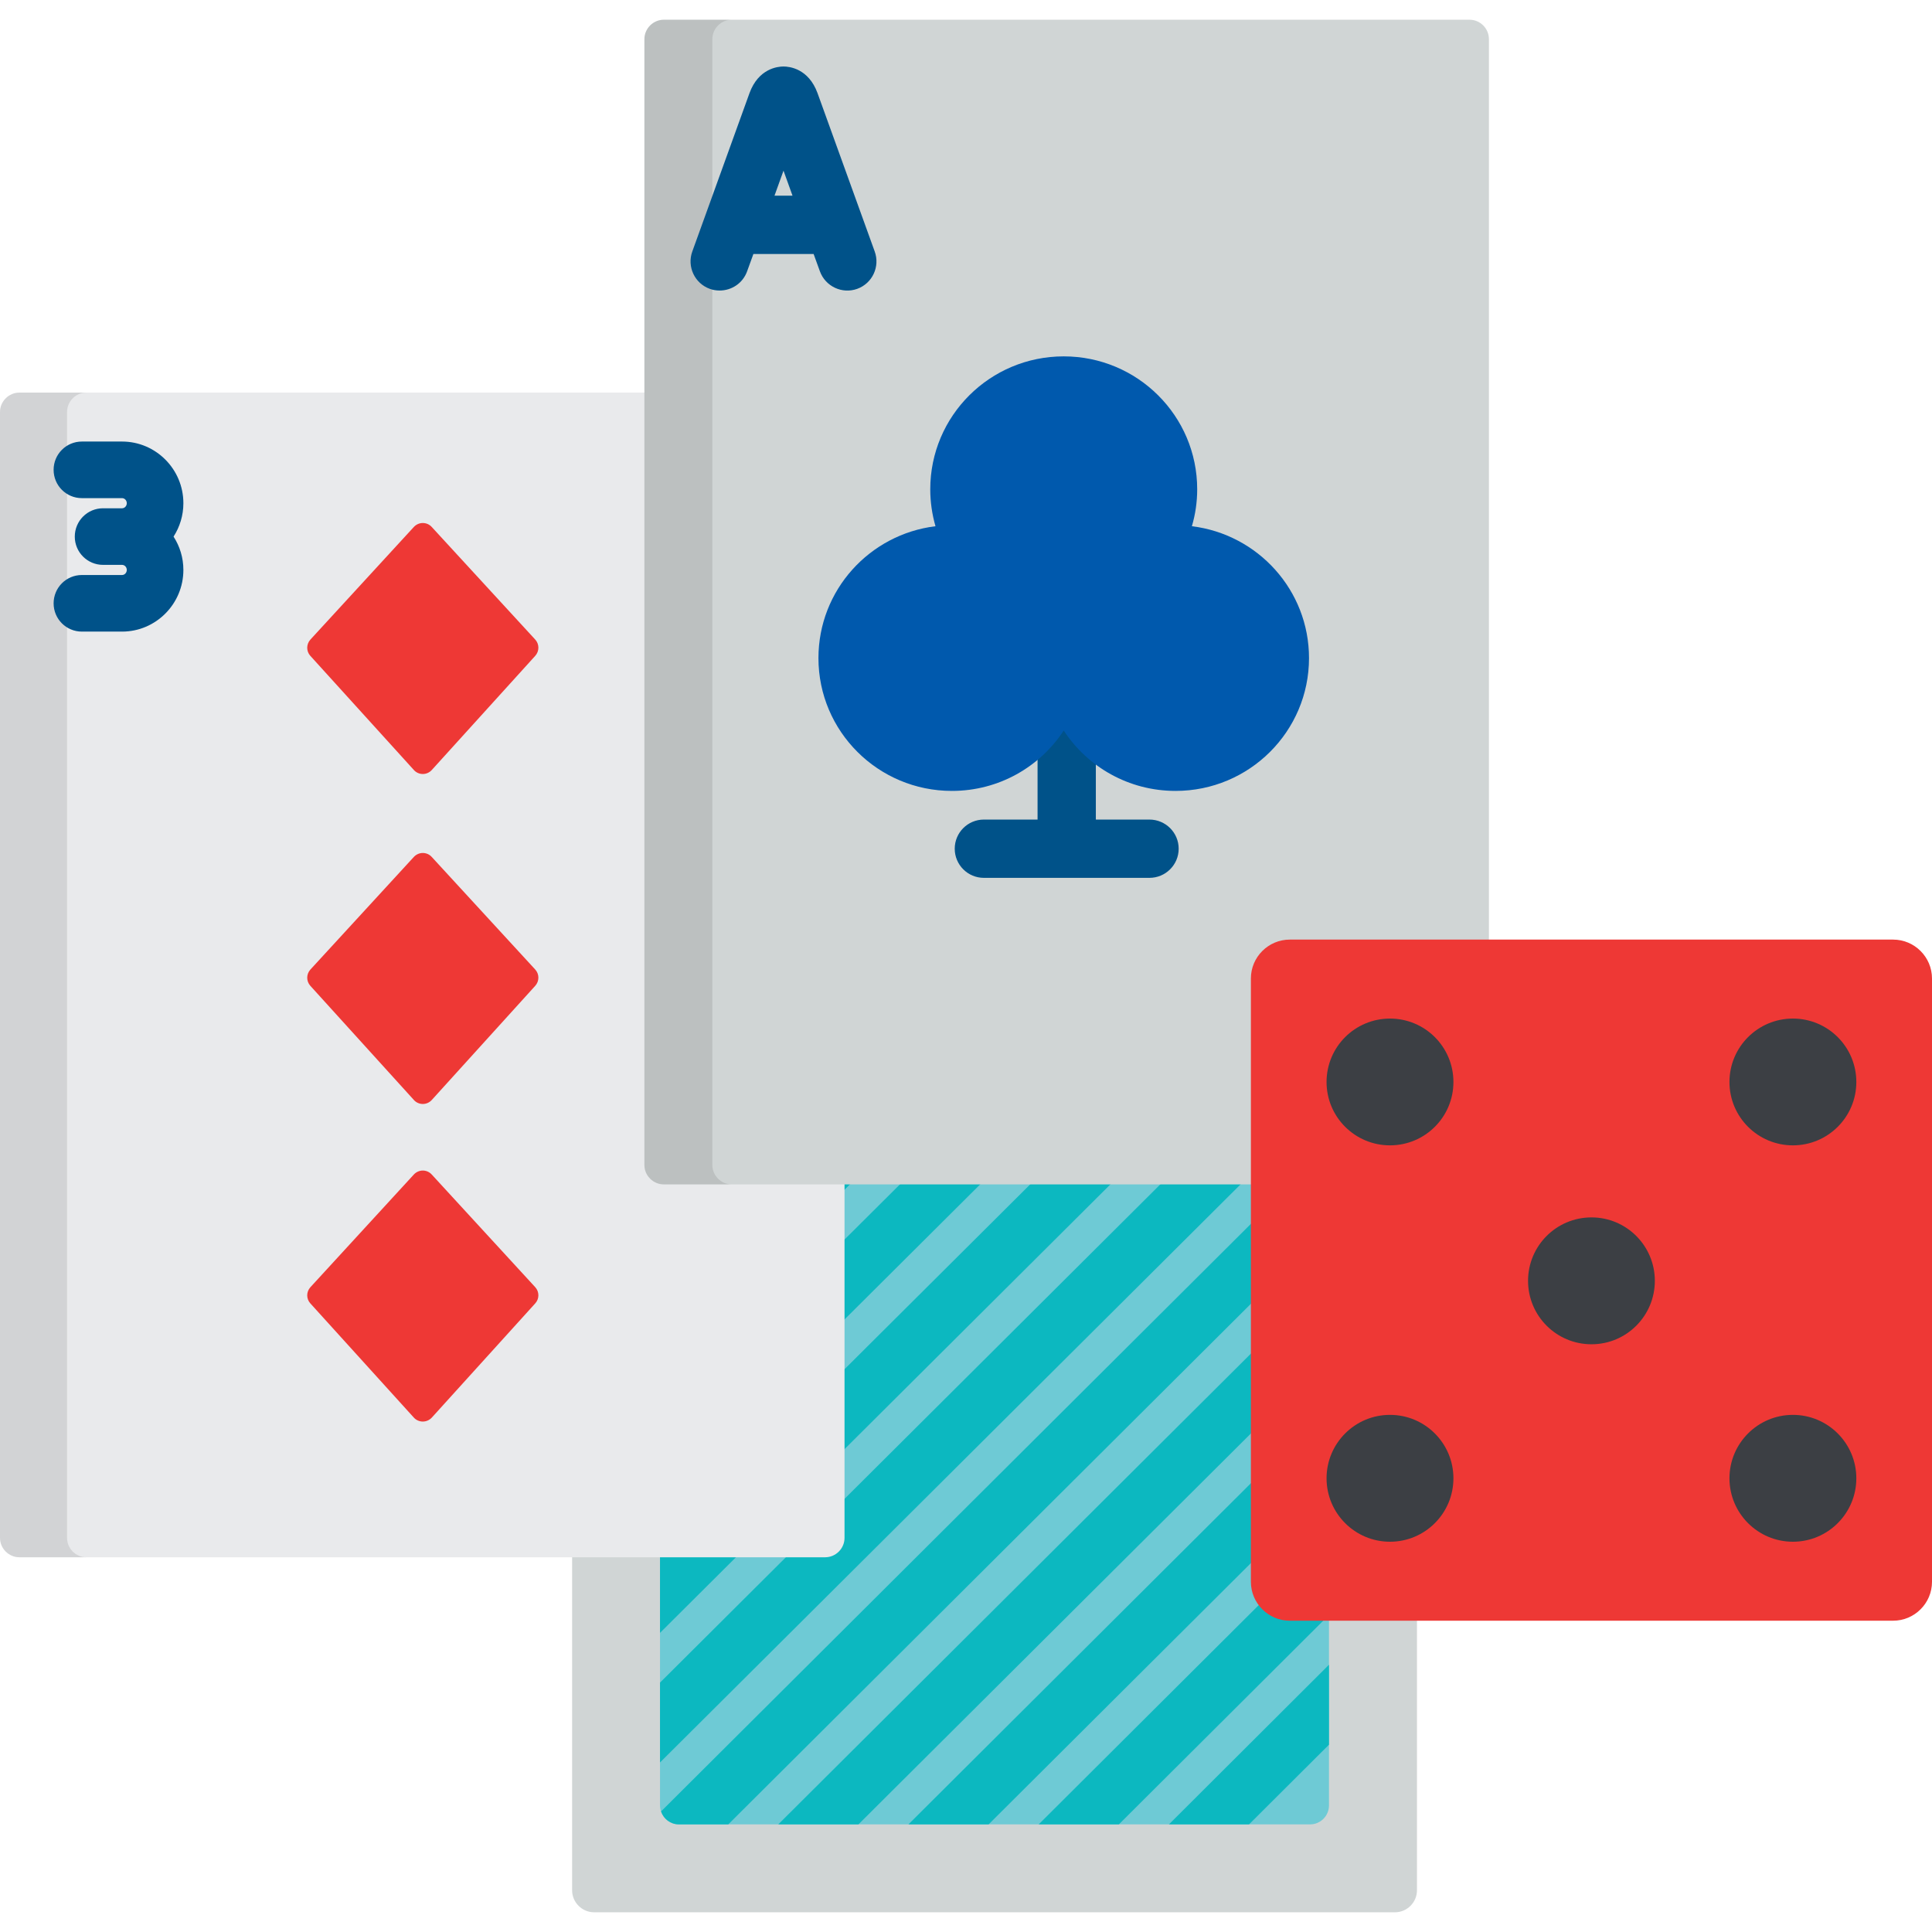
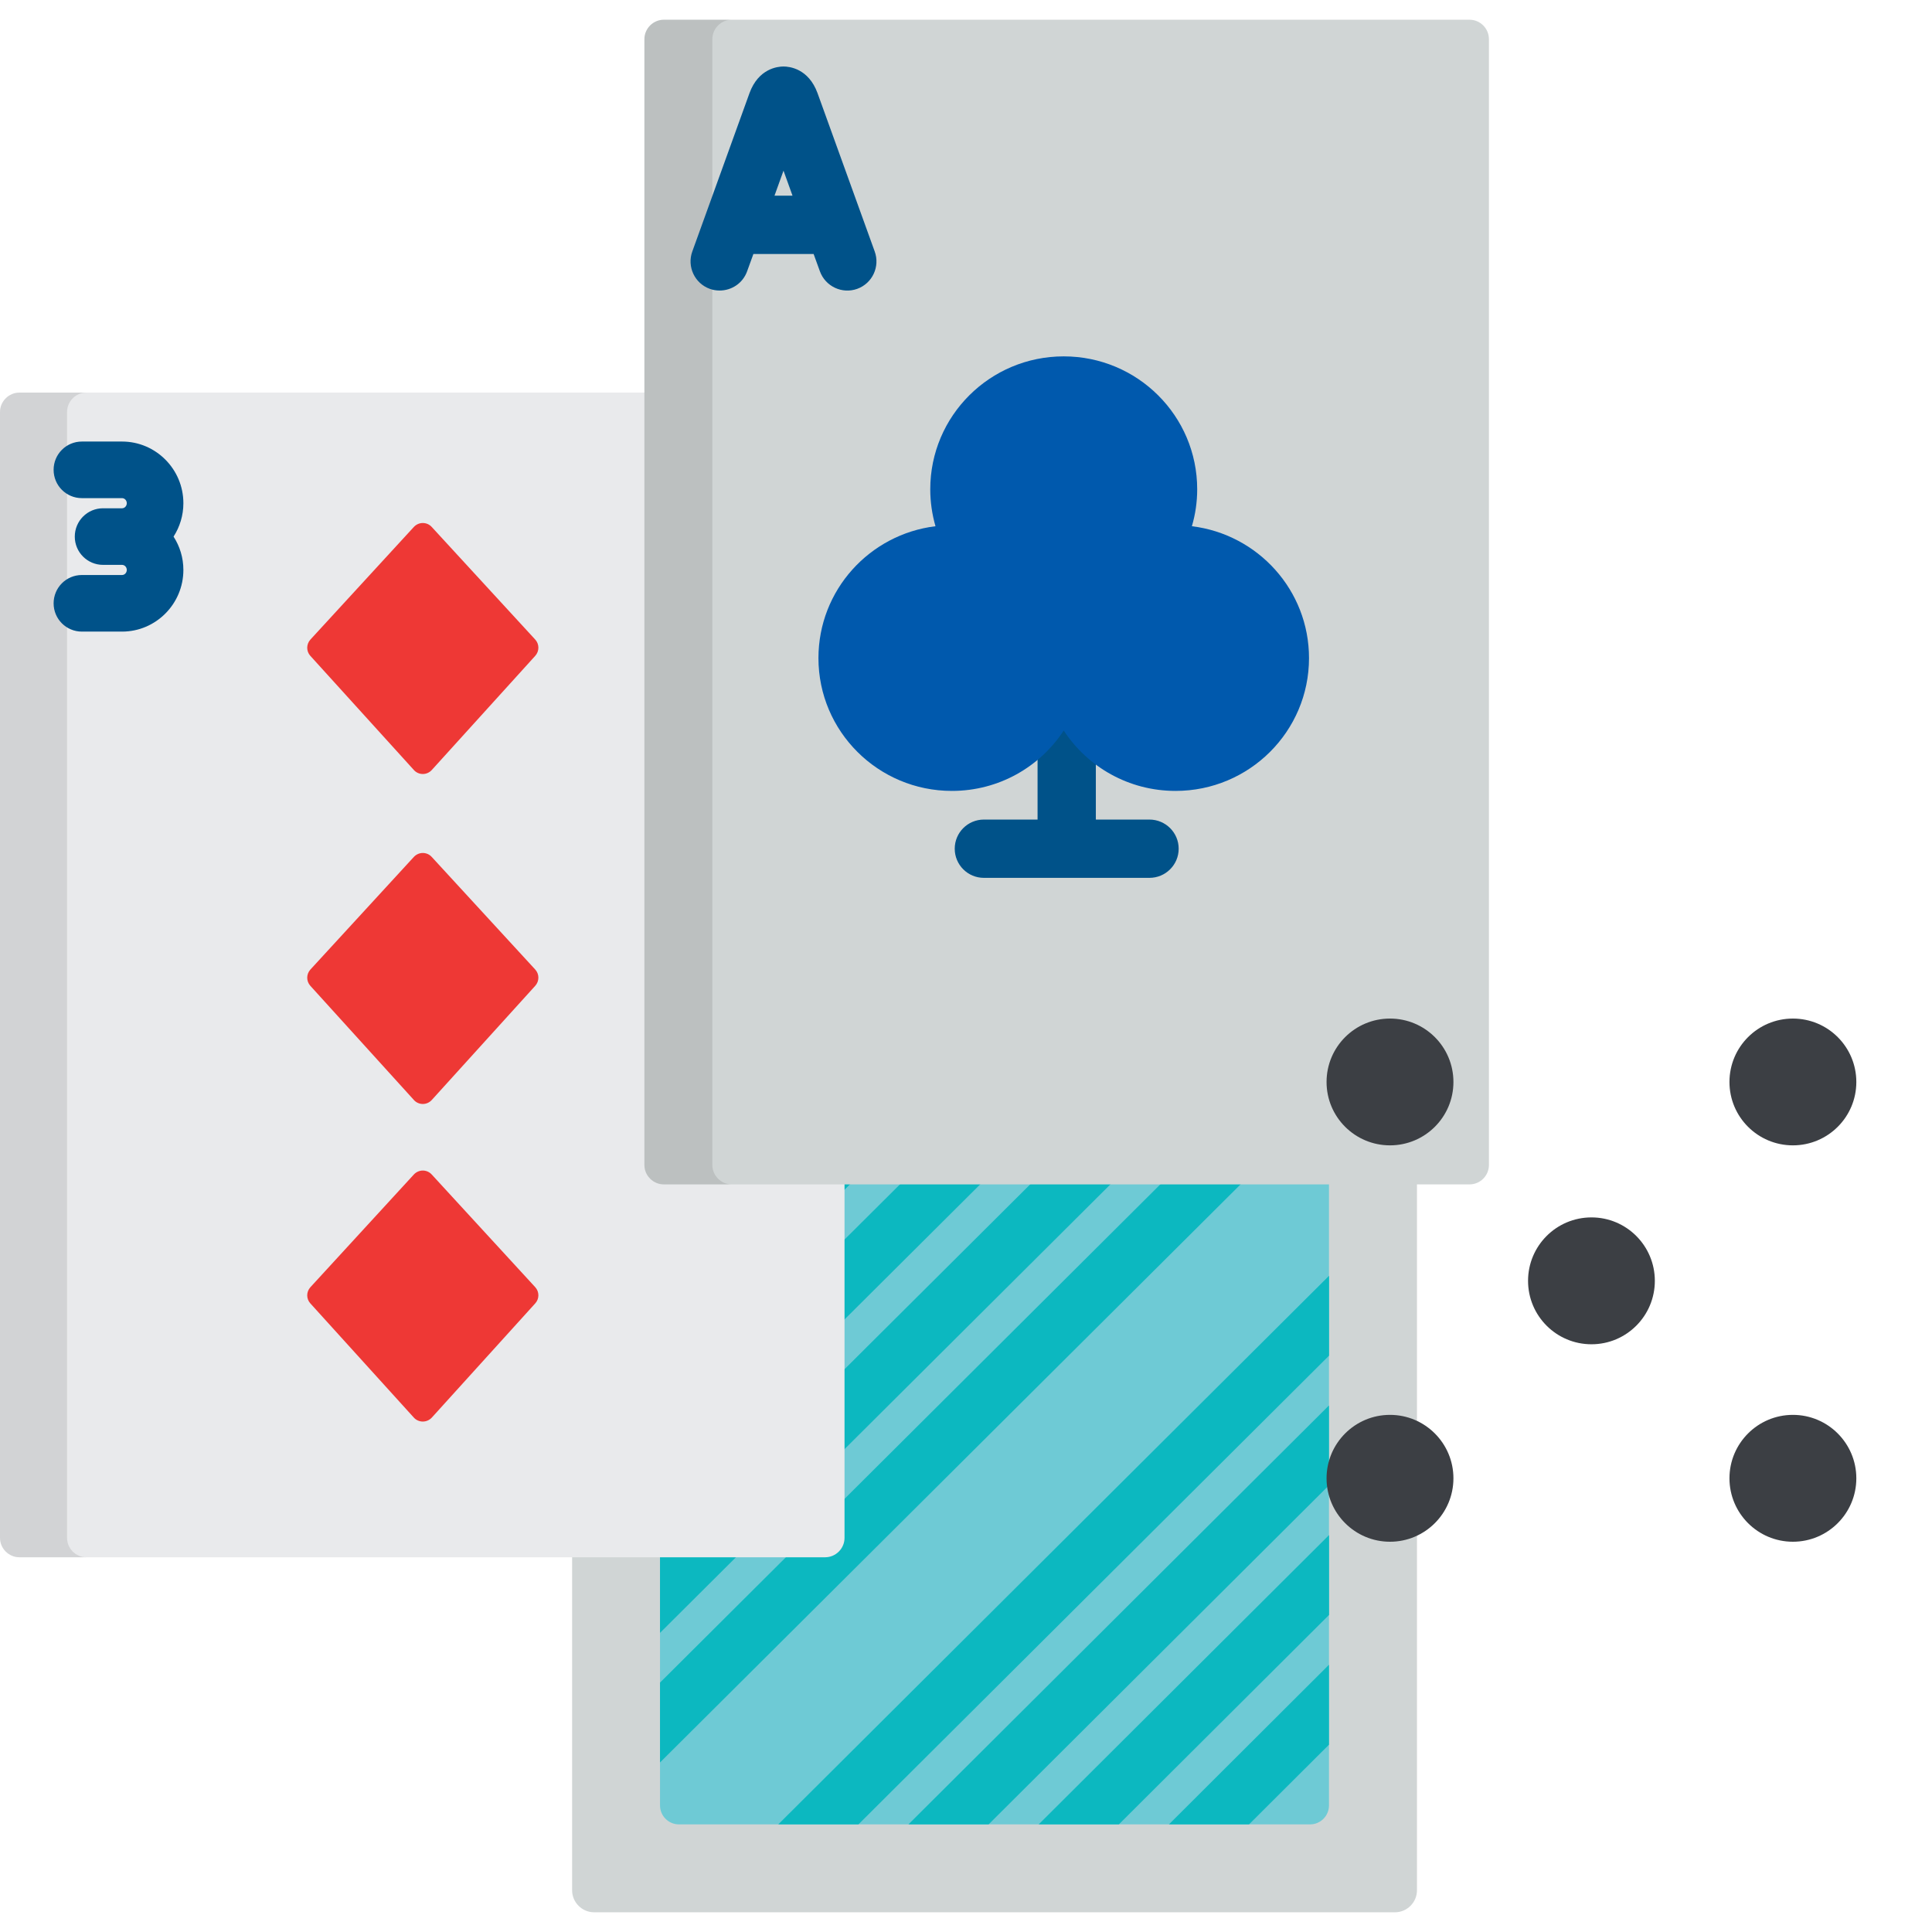
<svg xmlns="http://www.w3.org/2000/svg" width="24" height="24" viewBox="0 0 24 24" fill="none">
  <g clip-path="url(#clip0_3013_460)">
    <path d="M17.602 23.482C17.602 23.632 17.479 23.755 17.329 23.755H7.38C7.23 23.755 7.107 23.632 7.107 23.482V9.555C7.107 9.405 7.23 9.282 7.38 9.282H17.329C17.479 9.282 17.602 9.405 17.602 9.555V23.482Z" fill="#D0D5D5" />
    <path d="M8.433 22.663C8.304 22.663 8.199 22.557 8.199 22.428V10.608C8.199 10.479 8.304 10.374 8.433 10.374H16.275C16.404 10.374 16.509 10.479 16.509 10.608V22.428C16.509 22.557 16.404 22.663 16.275 22.663H8.433V22.663Z" fill="#6ECAD5" />
-     <path d="M9.066 10.374L8.199 11.238V12.23L10.062 10.374H9.066Z" fill="#0CB8C0" />
+     <path d="M9.066 10.374V12.23L10.062 10.374H9.066Z" fill="#0CB8C0" />
    <path d="M10.683 10.374L8.199 12.849V13.841L11.679 10.374H10.683Z" fill="#0CB8C0" />
    <path d="M12.301 10.374L8.199 14.459V15.452L13.297 10.374H12.301Z" fill="#0CB8C0" />
    <path d="M13.918 10.374L8.199 16.07V17.062L14.915 10.374H13.918Z" fill="#0CB8C0" />
    <path d="M16.451 10.456C16.408 10.406 16.346 10.374 16.275 10.374H15.537L8.199 17.68V18.669C8.209 18.661 8.219 18.652 8.229 18.643L16.451 10.456Z" fill="#0CB8C0" />
    <path d="M16.486 11.04L8.199 19.291V20.284L16.509 12.009V11.019C16.502 11.026 16.494 11.033 16.486 11.04Z" fill="#0CB8C0" />
    <path d="M8.199 21.894L16.509 13.619V12.626L8.199 20.902V21.894Z" fill="#0CB8C0" />
-     <path d="M8.433 22.663H9.047L16.51 15.229V14.236L8.212 22.502C8.243 22.595 8.33 22.663 8.433 22.663Z" fill="#0CB8C0" />
    <path d="M10.664 22.663L16.51 16.84V15.848L9.668 22.663H10.664Z" fill="#0CB8C0" />
    <path d="M12.281 22.663L16.509 18.451V17.459L11.285 22.663H12.281Z" fill="#0CB8C0" />
    <path d="M13.899 22.663L16.51 20.061V19.069L12.903 22.663H13.899Z" fill="#0CB8C0" />
    <path d="M15.516 22.663L16.509 21.673V20.68L14.521 22.663H15.516Z" fill="#0CB8C0" />
    <path d="M10.491 19.104C10.491 19.236 10.383 19.345 10.25 19.345H0.241C0.109 19.345 0 19.236 0 19.104V5.118C0 4.986 0.109 4.877 0.241 4.877H10.25C10.383 4.877 10.491 4.986 10.491 5.118V19.104Z" fill="#E9EAEC" />
    <path opacity="0.1" d="M0.833 19.104V5.118C0.833 4.986 0.941 4.877 1.074 4.877H0.241C0.109 4.877 0 4.986 0 5.118V19.104C0 19.236 0.109 19.345 0.241 19.345H1.074C0.941 19.345 0.833 19.236 0.833 19.104Z" fill="black" />
    <path d="M5.252 9.615C5.21 9.615 5.169 9.597 5.141 9.565L3.855 8.147C3.803 8.09 3.804 8.002 3.856 7.945L5.141 6.546C5.17 6.515 5.21 6.497 5.252 6.497C5.295 6.497 5.335 6.515 5.363 6.546L6.649 7.945C6.701 8.002 6.701 8.089 6.649 8.147L5.364 9.565C5.335 9.597 5.295 9.615 5.252 9.615Z" fill="#EE3835" />
    <path d="M5.252 13.714C5.21 13.714 5.169 13.696 5.141 13.664L3.855 12.246C3.803 12.188 3.804 12.101 3.856 12.044L5.141 10.645C5.17 10.614 5.21 10.596 5.252 10.596C5.295 10.596 5.335 10.614 5.363 10.645L6.649 12.044C6.701 12.101 6.701 12.188 6.649 12.246L5.364 13.664C5.335 13.696 5.295 13.714 5.252 13.714Z" fill="#EE3835" />
    <path d="M5.252 17.659C5.21 17.659 5.169 17.641 5.141 17.61L3.855 16.191C3.803 16.134 3.804 16.047 3.856 15.99L5.141 14.59C5.17 14.559 5.21 14.541 5.252 14.541C5.295 14.541 5.335 14.559 5.363 14.59L6.649 15.99C6.701 16.047 6.701 16.134 6.649 16.191L5.364 17.61C5.335 17.641 5.295 17.659 5.252 17.659Z" fill="#EE3835" />
    <path d="M2.278 6.251C2.278 5.829 1.936 5.485 1.516 5.485H1.017C0.823 5.485 0.666 5.642 0.666 5.836C0.666 6.031 0.823 6.188 1.017 6.188H1.516C1.548 6.188 1.575 6.216 1.575 6.251C1.575 6.286 1.548 6.314 1.516 6.314H1.28C1.086 6.314 0.929 6.471 0.929 6.666C0.929 6.86 1.086 7.017 1.28 7.017H1.516C1.548 7.017 1.575 7.045 1.575 7.08C1.575 7.115 1.548 7.143 1.516 7.143H1.017C0.823 7.143 0.666 7.3 0.666 7.495C0.666 7.689 0.823 7.846 1.017 7.846H1.516C1.936 7.846 2.278 7.502 2.278 7.08C2.278 6.927 2.233 6.785 2.156 6.666C2.233 6.546 2.278 6.404 2.278 6.251Z" fill="#005289" />
    <path d="M18.496 14.472C18.496 14.604 18.388 14.713 18.255 14.713H8.247C8.114 14.713 8.005 14.604 8.005 14.472V0.487C8.005 0.354 8.114 0.245 8.247 0.245H18.255C18.388 0.245 18.496 0.354 18.496 0.487V14.472Z" fill="#D0D5D5" />
    <path opacity="0.1" d="M8.849 14.472V0.487C8.849 0.354 8.958 0.245 9.09 0.245H8.247C8.114 0.245 8.005 0.354 8.005 0.487V14.472C8.005 14.604 8.114 14.713 8.247 14.713H9.09C8.958 14.713 8.849 14.604 8.849 14.472Z" fill="black" />
    <path d="M14.279 10.181H13.613V9.036C13.613 8.836 13.451 8.673 13.251 8.673C13.051 8.673 12.889 8.836 12.889 9.036V10.181H12.222C12.022 10.181 11.86 10.343 11.86 10.543C11.86 10.743 12.022 10.905 12.222 10.905H14.279C14.479 10.905 14.642 10.743 14.642 10.543C14.642 10.343 14.479 10.181 14.279 10.181Z" fill="#005289" />
    <path d="M10.866 3.124L10.156 1.158C10.044 0.85 9.804 0.826 9.733 0.826C9.662 0.826 9.422 0.85 9.31 1.158L8.6 3.124C8.532 3.312 8.629 3.52 8.817 3.588C8.858 3.603 8.9 3.609 8.94 3.609C9.089 3.609 9.228 3.518 9.281 3.37L9.359 3.155H10.107L10.185 3.37C10.253 3.558 10.461 3.656 10.649 3.588C10.837 3.52 10.934 3.312 10.866 3.124ZM9.621 2.431L9.733 2.12L9.845 2.431H9.621Z" fill="#005289" />
-     <path d="M16.022 20.133C15.756 20.133 15.539 19.916 15.539 19.65V12.155C15.539 11.889 15.756 11.672 16.022 11.672H23.517C23.783 11.672 24 11.889 24 12.155L24 19.65C24 19.916 23.783 20.133 23.517 20.133H16.022Z" fill="#EE3835" />
    <path d="M22.272 14.228C22.707 14.228 23.06 13.876 23.06 13.441C23.06 13.005 22.707 12.653 22.272 12.653C21.837 12.653 21.484 13.005 21.484 13.441C21.484 13.876 21.837 14.228 22.272 14.228Z" fill="#3C3F44" />
    <path d="M19.77 16.699C20.205 16.699 20.557 16.346 20.557 15.911C20.557 15.476 20.205 15.123 19.77 15.123C19.334 15.123 18.982 15.476 18.982 15.911C18.982 16.346 19.334 16.699 19.77 16.699Z" fill="#3C3F44" />
    <path d="M17.267 14.228C17.702 14.228 18.055 13.876 18.055 13.441C18.055 13.005 17.702 12.653 17.267 12.653C16.832 12.653 16.479 13.005 16.479 13.441C16.479 13.876 16.832 14.228 17.267 14.228Z" fill="#3C3F44" />
    <path d="M22.272 19.152C22.707 19.152 23.06 18.799 23.06 18.364C23.06 17.929 22.707 17.576 22.272 17.576C21.837 17.576 21.484 17.929 21.484 18.364C21.484 18.799 21.837 19.152 22.272 19.152Z" fill="#3C3F44" />
    <path d="M17.267 19.152C17.702 19.152 18.055 18.799 18.055 18.364C18.055 17.929 17.702 17.576 17.267 17.576C16.832 17.576 16.479 17.929 16.479 18.364C16.479 18.799 16.832 19.152 17.267 19.152Z" fill="#3C3F44" />
    <path d="M14.806 6.537C14.849 6.391 14.872 6.237 14.872 6.078C14.872 5.166 14.13 4.427 13.214 4.427C12.298 4.427 11.556 5.166 11.556 6.078C11.556 6.237 11.579 6.391 11.621 6.537C10.802 6.637 10.167 7.332 10.167 8.175C10.167 9.086 10.909 9.825 11.825 9.825C12.407 9.825 12.918 9.527 13.214 9.075C13.51 9.527 14.021 9.825 14.603 9.825C15.519 9.825 16.261 9.086 16.261 8.175C16.261 7.332 15.626 6.637 14.806 6.537Z" fill="#0059AD" />
  </g>
  <defs>
    <clipPath id="clip0_3013_460">
      <rect width="24" height="24" fill="white" />
    </clipPath>
  </defs>
</svg>